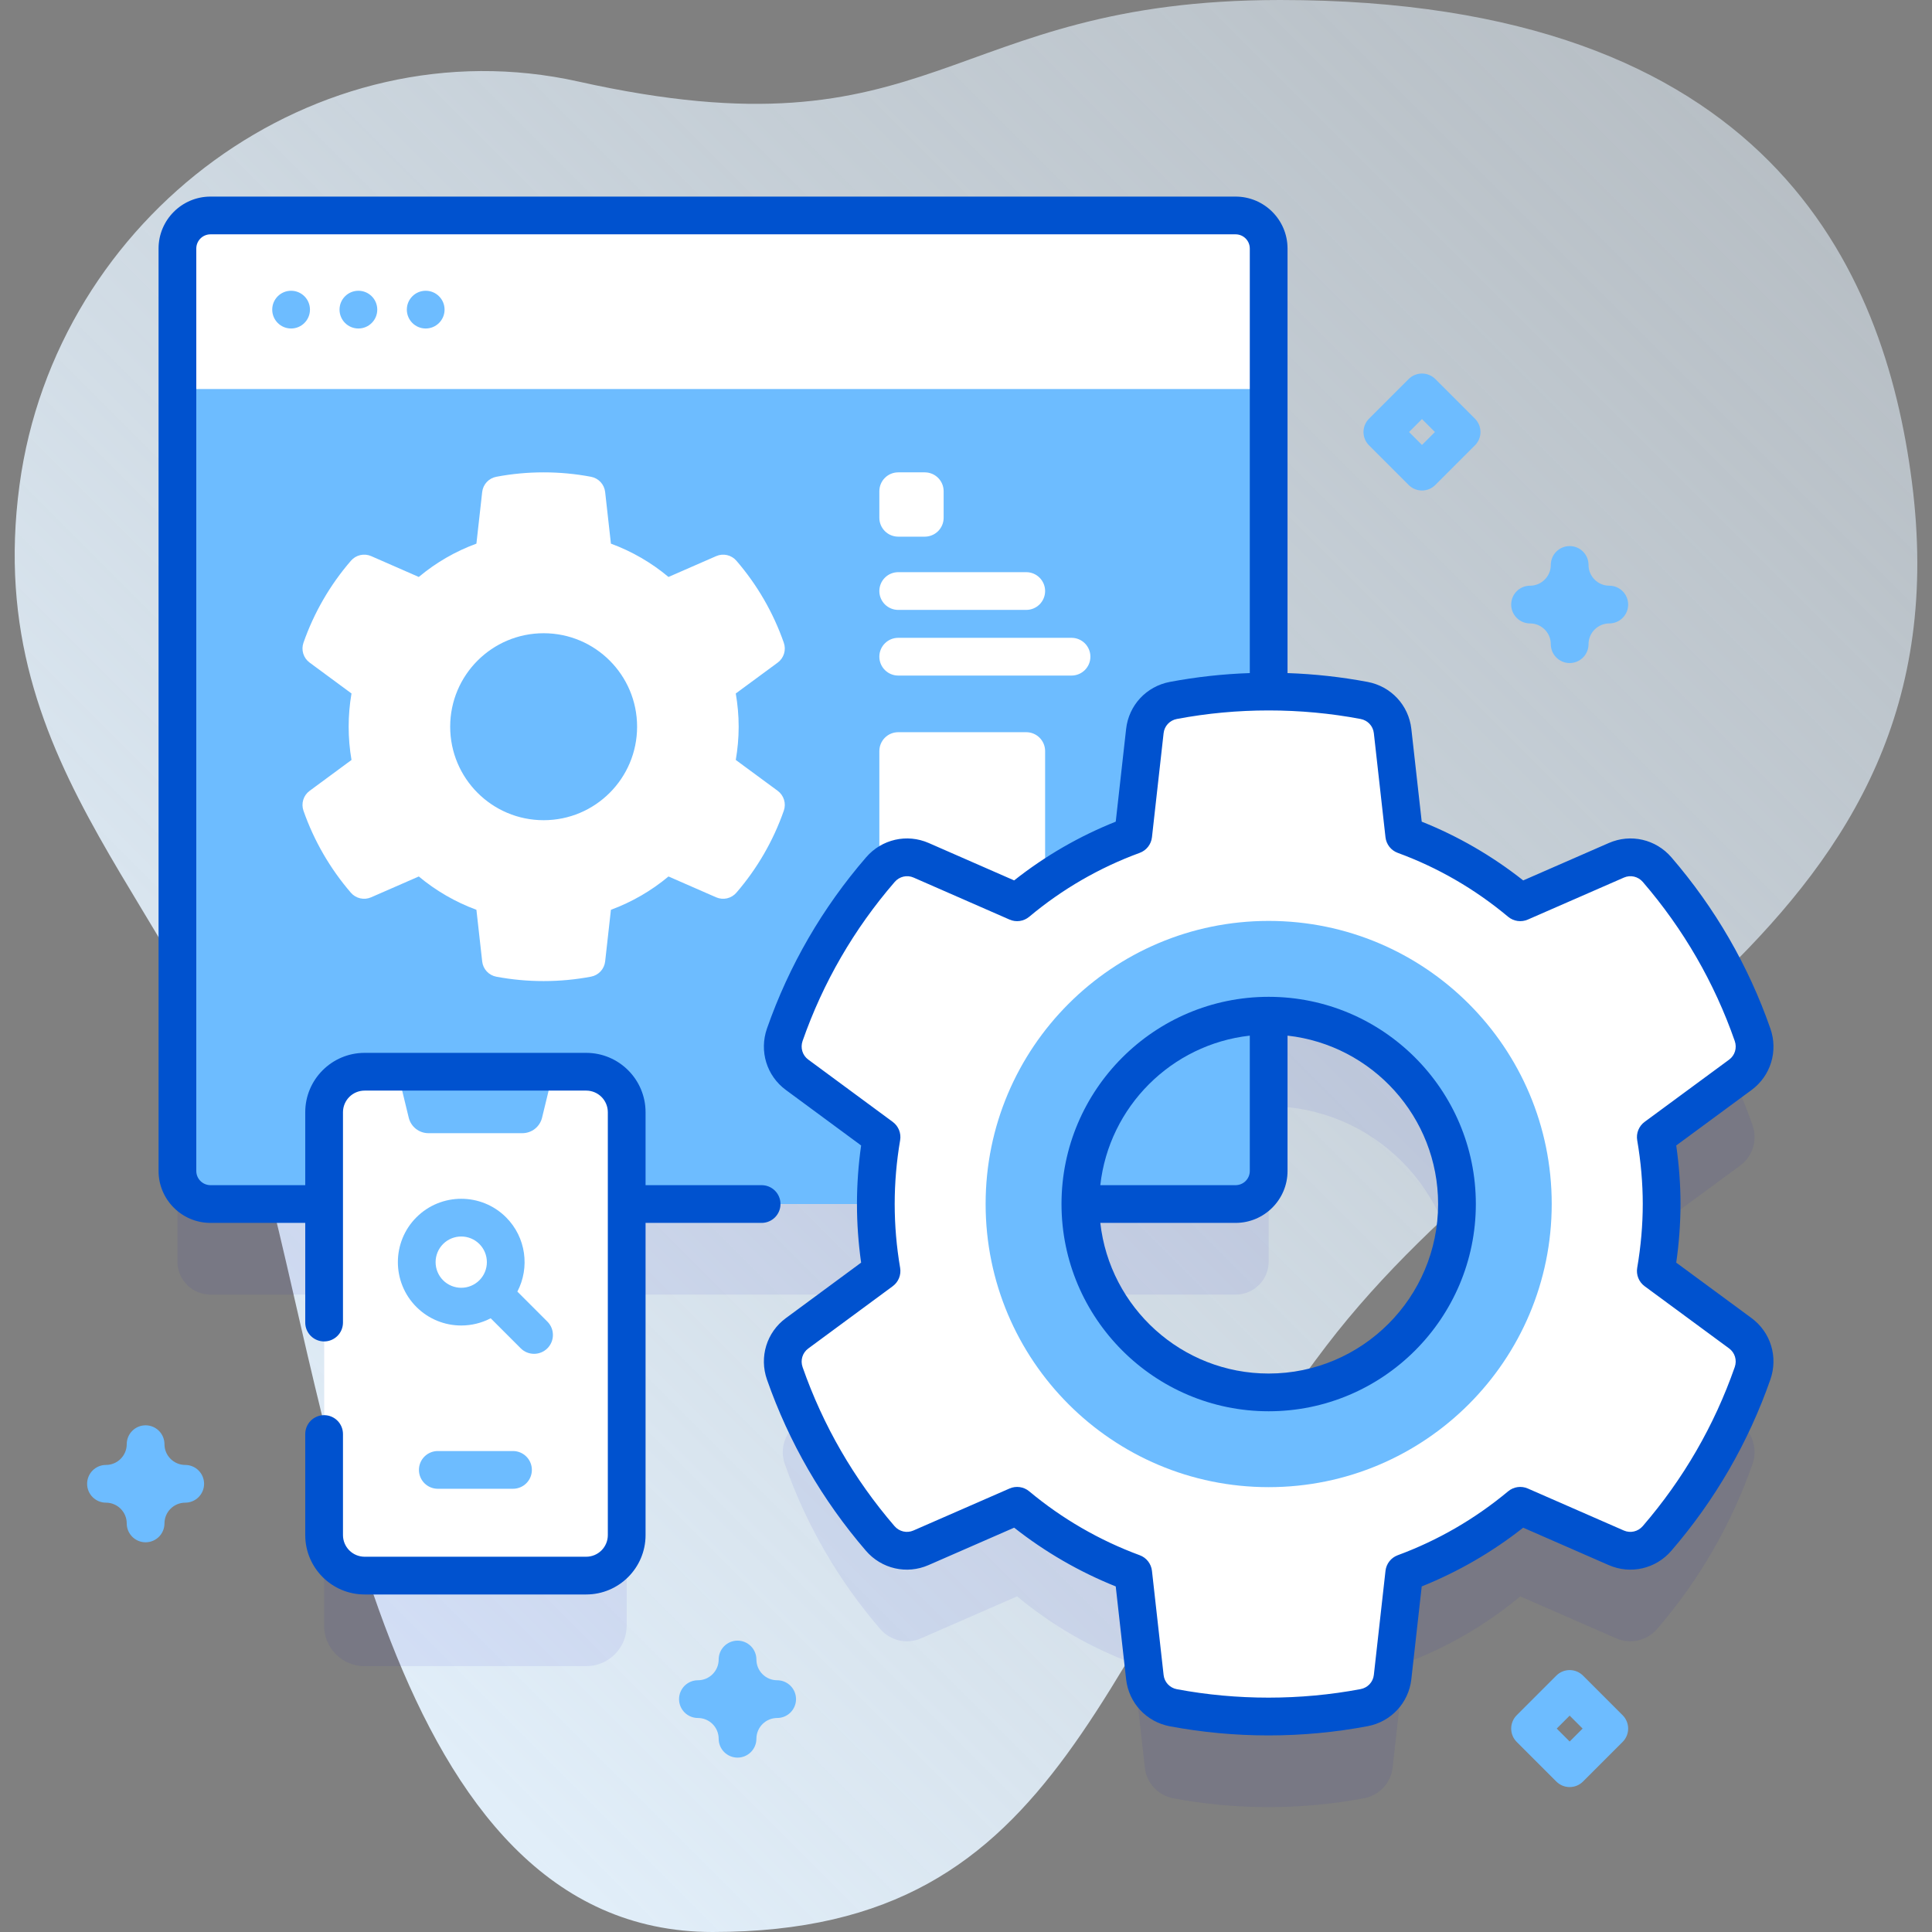
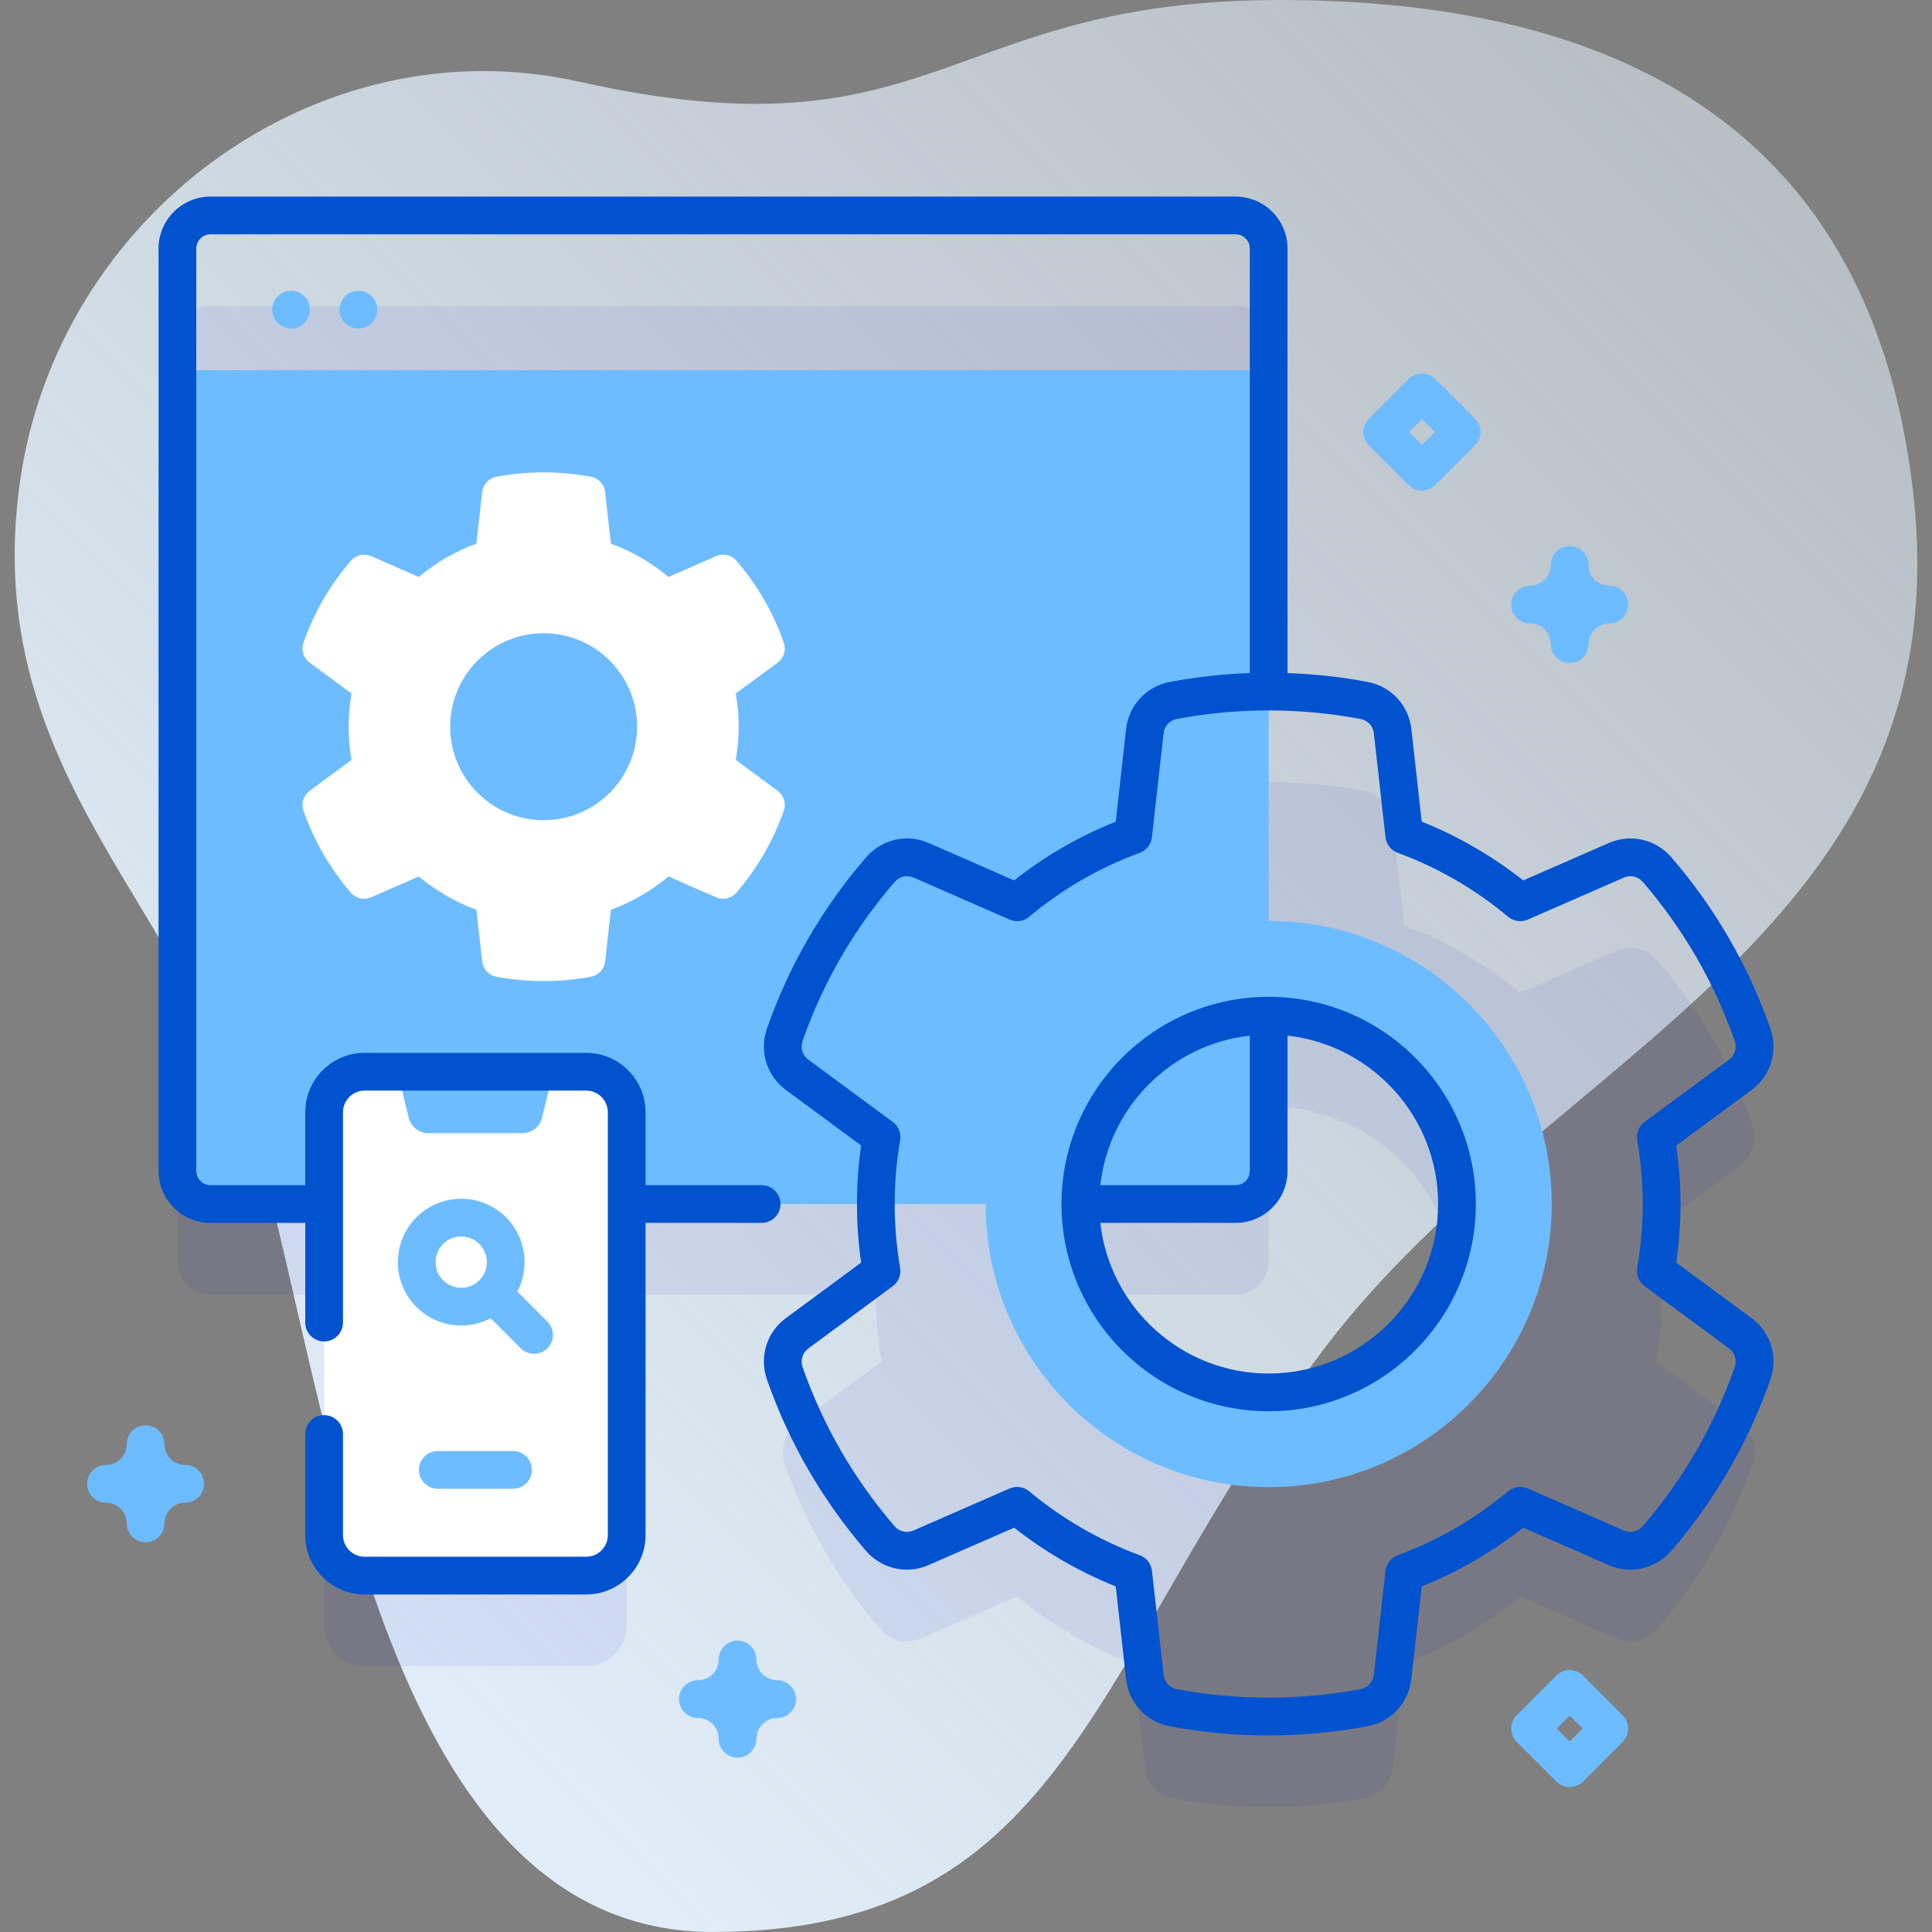
<svg xmlns="http://www.w3.org/2000/svg" width="512" height="512" viewBox="0 0 512 512" fill="none">
  <rect x="0" y="0" width="512" height="512" fill="#808080" stroke="none" />
  <path d="M506.654 127.571C499.388 71.399 468.832 0 339.268 0C249.791 0 248.582 42.86 153.277 21.61C83.824 6.125 14.766 57.209 5.166 128.571C-5.19 205.555 50.497 240.846 68.575 305.437C88.076 375.109 102.082 512 188.852 512C284.53 512 289.47 437.965 351.443 356.729C411.072 278.563 522.069 246.745 506.654 127.571Z" fill="url(#paint0_linear_1824_2)" />
  <path d="M461.2 377.323L438.805 360.832C439.794 355.055 440.35 349.124 440.35 343.069C440.35 337.045 439.794 331.113 438.805 325.336L461.204 308.842C464.504 306.412 465.801 302.107 464.451 298.238C458.799 282.031 450.148 267.226 439.157 254.468C436.485 251.367 432.111 250.345 428.361 251.984L402.877 263.119C393.825 255.55 383.446 249.464 372.139 245.325L369.051 217.736C368.595 213.666 365.525 210.387 361.502 209.626C353.164 208.052 344.698 207.262 336.213 207.266V89.856C336.213 87.532 335.29 85.304 333.647 83.661C332.004 82.019 329.776 81.096 327.453 81.096H55.783C53.46 81.096 51.232 82.019 49.589 83.661C47.946 85.304 47.023 87.532 47.023 89.856V334.324C47.023 336.647 47.946 338.875 49.589 340.518C51.232 342.161 53.46 343.084 55.783 343.084H85.893V430.821C85.893 436.746 90.696 441.549 96.621 441.549H155.351C161.276 441.549 166.079 436.746 166.079 430.821V343.084H232.103C232.104 349.134 232.629 355.06 233.617 360.832L211.217 377.351C207.918 379.784 206.625 384.091 207.978 387.96C213.596 403.993 222.173 418.83 233.264 431.7C235.935 434.802 240.31 435.824 244.061 434.185L269.544 423.05C278.71 430.693 289.116 436.712 300.313 440.844L303.401 468.459C303.857 472.532 306.932 475.814 310.96 476.572C319.286 478.13 327.74 478.911 336.211 478.903C344.855 478.903 353.31 478.092 361.502 476.543C365.526 475.782 368.596 472.502 369.051 468.433L372.139 440.844C383.446 436.674 393.795 430.618 402.877 423.05L428.334 434.185C432.083 435.825 436.456 434.805 439.129 431.707C450.242 418.835 458.831 403.985 464.445 387.934C465.798 384.063 464.501 379.754 461.2 377.323ZM336.211 393.001C308.645 393.001 286.317 370.649 286.309 343.085H327.454C329.777 343.085 332.005 342.162 333.648 340.519C335.291 338.876 336.214 336.648 336.214 334.325V293.168C363.784 293.169 386.113 315.529 386.113 343.07C386.113 370.641 363.782 393.001 336.211 393.001Z" fill="#0000CB" fill-opacity="0.063" />
  <path d="M336.211 103.098V310.32C336.211 312.643 335.288 314.871 333.645 316.514C332.002 318.157 329.774 319.08 327.451 319.08H55.781C53.458 319.08 51.23 318.157 49.587 316.514C47.944 314.871 47.021 312.643 47.021 310.32V103.098L52.02 98.098H330.857L336.211 103.098Z" fill="#6DBCFF" />
-   <path d="M271.967 259.995H238.036C236.71 259.995 235.438 259.468 234.5 258.53C233.563 257.593 233.036 256.321 233.036 254.995V199.041C233.036 197.715 233.563 196.443 234.5 195.505C235.438 194.567 236.71 194.041 238.036 194.041H271.967C273.293 194.041 274.565 194.567 275.503 195.505C276.44 196.443 276.967 197.715 276.967 199.041V254.995C276.967 256.321 276.44 257.593 275.503 258.53C274.565 259.468 273.293 259.995 271.967 259.995ZM336.214 103.098V65.856C336.214 63.532 335.291 61.304 333.648 59.661C332.005 58.019 329.777 57.096 327.454 57.096H55.783C53.46 57.096 51.232 58.019 49.589 59.661C47.946 61.304 47.023 63.532 47.023 65.856V103.097L336.214 103.098Z" fill="white" />
  <path d="M77.142 87.055C79.903 87.055 82.142 84.816 82.142 82.055C82.142 79.293 79.903 77.055 77.142 77.055C74.381 77.055 72.142 79.293 72.142 82.055C72.142 84.816 74.381 87.055 77.142 87.055Z" fill="#6DBCFF" />
  <path d="M94.979 87.055C97.74 87.055 99.979 84.816 99.979 82.055C99.979 79.293 97.74 77.055 94.979 77.055C92.218 77.055 89.979 79.293 89.979 82.055C89.979 84.816 92.218 87.055 94.979 87.055Z" fill="#6DBCFF" />
-   <path d="M112.815 87.055C115.576 87.055 117.815 84.816 117.815 82.055C117.815 79.293 115.576 77.055 112.815 77.055C110.054 77.055 107.815 79.293 107.815 82.055C107.815 84.816 110.054 87.055 112.815 87.055Z" fill="#6DBCFF" />
-   <path d="M461.2 353.32L438.81 336.83C439.79 331.06 440.35 325.12 440.35 319.07C440.35 313.04 439.79 307.11 438.81 301.34L461.2 284.84C464.5 282.41 465.8 278.11 464.45 274.24C458.8 258.03 450.15 243.23 439.16 230.47C436.49 227.37 432.11 226.34 428.36 227.98L402.88 239.12C393.83 231.55 383.45 225.46 372.14 221.32L369.05 193.74C368.6 189.67 365.53 186.39 361.5 185.63C353.31 184.08 344.85 183.27 336.21 183.27C327.57 183.27 319.13 184.08 310.95 185.63C306.93 186.39 303.86 189.67 303.4 193.73L300.31 221.32C289.01 225.46 278.63 231.52 269.54 239.12L244.11 227.98C240.37 226.34 236 227.36 233.32 230.46C222.197 243.319 213.6 258.162 207.98 274.21C206.62 278.08 207.92 282.38 211.22 284.82L233.62 301.34C232.63 307.11 232.1 313.01 232.1 319.07C232.1 325.12 232.63 331.06 233.62 336.83L211.22 353.35C207.92 355.78 206.62 360.09 207.98 363.96C213.65 380.16 222.3 394.96 233.26 407.7C235.94 410.8 240.31 411.82 244.06 410.18L269.54 399.05C278.708 406.689 289.115 412.706 300.31 416.84L303.4 444.46C303.86 448.53 306.93 451.81 310.96 452.57C319.15 454.11 327.59 454.9 336.21 454.9C344.85 454.9 353.31 454.09 361.5 452.54C365.53 451.78 368.6 448.5 369.05 444.43L372.14 416.84C383.45 412.67 393.79 406.62 402.88 399.05L428.33 410.18C432.08 411.82 436.46 410.8 439.13 407.71C450.241 394.833 458.831 379.982 464.45 363.93C465.8 360.06 464.5 355.75 461.2 353.32ZM336.21 387.77C298.27 387.77 267.54 357 267.54 319.06C267.54 281.16 298.27 250.39 336.21 250.39C374.15 250.39 404.88 281.16 404.88 319.06C404.88 357 374.15 387.77 336.21 387.77Z" fill="white" />
  <path d="M336.211 244.051C294.771 244.051 261.201 277.661 261.201 319.061C261.201 360.501 294.771 394.111 336.211 394.111C377.651 394.111 411.221 360.501 411.221 319.061C411.221 277.661 377.651 244.051 336.211 244.051ZM336.211 369.001C308.641 369.001 286.311 346.641 286.311 319.071C286.311 291.531 308.641 269.171 336.211 269.171C363.781 269.171 386.111 291.531 386.111 319.071C386.111 346.641 363.781 369.001 336.211 369.001Z" fill="#6DBCFF" />
  <path d="M195.755 192.58C195.755 189.59 195.479 186.646 194.988 183.779L206.105 175.593C206.901 175.003 207.487 174.174 207.777 173.226C208.067 172.279 208.046 171.264 207.717 170.33C204.934 162.365 200.675 154.995 195.163 148.607C194.519 147.856 193.651 147.331 192.687 147.109C191.723 146.887 190.713 146.98 189.805 147.374L177.157 152.901C172.619 149.099 167.458 146.111 161.901 144.07L160.369 130.377C160.257 129.393 159.833 128.472 159.158 127.747C158.484 127.023 157.595 126.534 156.622 126.352C152.484 125.57 148.281 125.178 144.07 125.18C139.863 125.178 135.666 125.57 131.532 126.351C130.559 126.533 129.67 127.022 128.996 127.746C128.322 128.471 127.898 129.392 127.786 130.376L126.254 144.069C120.692 146.108 115.525 149.096 110.983 152.9L98.361 147.374C97.454 146.979 96.445 146.885 95.481 147.106C94.517 147.327 93.649 147.85 93.004 148.6C87.483 154.982 83.216 162.35 80.427 170.315C80.097 171.249 80.075 172.264 80.364 173.212C80.653 174.159 81.238 174.989 82.034 175.58L93.151 183.779C92.149 189.608 92.149 195.566 93.151 201.396L82.034 209.595C81.238 210.185 80.653 211.015 80.364 211.963C80.075 212.91 80.097 213.926 80.427 214.86C83.215 222.817 87.472 230.181 92.977 236.568C93.621 237.319 94.489 237.845 95.454 238.066C96.418 238.288 97.428 238.195 98.336 237.801L110.984 232.275C115.533 236.068 120.698 239.055 126.255 241.106L127.787 254.812C127.899 255.796 128.324 256.719 128.999 257.444C129.675 258.169 130.565 258.658 131.539 258.839C135.671 259.612 139.867 259.999 144.071 259.996C148.361 259.996 152.557 259.593 156.623 258.824C157.596 258.642 158.485 258.153 159.159 257.428C159.834 256.704 160.258 255.782 160.37 254.799L161.902 241.106C167.454 239.054 172.614 236.068 177.158 232.275L189.793 237.801C190.7 238.195 191.71 238.289 192.674 238.067C193.639 237.846 194.507 237.321 195.151 236.571C200.666 230.183 204.929 222.812 207.715 214.846C208.045 213.911 208.067 212.895 207.777 211.947C207.487 211 206.9 210.17 206.104 209.58L194.989 201.395C195.479 198.529 195.755 195.585 195.755 192.58ZM144.07 217.361C130.386 217.361 119.303 206.264 119.303 192.58C119.303 178.911 130.386 167.813 144.07 167.813C157.754 167.813 168.837 178.91 168.837 192.58C168.837 206.264 157.754 217.361 144.07 217.361Z" fill="white" />
-   <path d="M245.075 142.22H238.035C236.709 142.22 235.437 141.693 234.499 140.755C233.562 139.818 233.035 138.546 233.035 137.22V130.18C233.035 128.854 233.562 127.582 234.499 126.644C235.437 125.706 236.709 125.18 238.035 125.18H245.075C246.401 125.18 247.673 125.706 248.611 126.644C249.548 127.582 250.075 128.854 250.075 130.18V137.22C250.075 138.546 249.548 139.818 248.611 140.755C247.673 141.693 246.401 142.22 245.075 142.22ZM233.035 156.631C233.035 157.957 233.562 159.229 234.499 160.166C235.437 161.104 236.709 161.631 238.035 161.631H271.966C273.292 161.631 274.564 161.104 275.502 160.166C276.439 159.229 276.966 157.957 276.966 156.631C276.966 155.305 276.439 154.033 275.502 153.095C274.564 152.157 273.292 151.631 271.966 151.631H238.035C236.709 151.631 235.437 152.157 234.499 153.095C233.562 154.033 233.035 155.305 233.035 156.631ZM283.967 169.03H238.036C236.71 169.03 235.438 169.556 234.501 170.494C233.563 171.432 233.036 172.704 233.036 174.03C233.036 175.356 233.563 176.628 234.501 177.565C235.438 178.503 236.71 179.03 238.036 179.03H283.967C285.293 179.03 286.565 178.503 287.503 177.565C288.44 176.628 288.967 175.356 288.967 174.03C288.967 172.704 288.44 171.432 287.503 170.494C286.565 169.556 285.293 169.03 283.967 169.03Z" fill="white" />
  <path d="M155.351 417.549H96.621C90.696 417.549 85.893 412.746 85.893 406.821V294.748C85.893 288.823 90.696 284.02 96.621 284.02H105.362L113.535 289.02H138.437L146.61 284.02H155.351C161.276 284.02 166.079 288.823 166.079 294.748V406.821C166.079 412.746 161.276 417.549 155.351 417.549Z" fill="white" />
  <path d="M143.65 296.206L146.61 284.02H105.362L108.322 296.206C108.606 297.374 109.274 298.413 110.219 299.157C111.165 299.9 112.332 300.304 113.535 300.304H138.437C139.639 300.303 140.807 299.899 141.752 299.156C142.698 298.413 143.366 297.374 143.65 296.206Z" fill="#6DBCFF" />
  <path d="M464.165 349.298L444.217 334.609C444.963 329.463 445.341 324.27 445.35 319.071C445.35 314.001 444.969 308.798 444.217 303.563L464.169 288.87C469.251 285.128 471.263 278.587 469.173 272.594C463.363 255.935 454.539 240.664 442.945 227.206C438.809 222.403 432.144 220.876 426.359 223.403L403.666 233.32C395.435 226.82 386.411 221.595 376.77 217.746L374.021 193.181C373.318 186.903 368.66 181.893 362.432 180.715C355.427 179.398 348.333 178.616 341.21 178.375V65.861C341.21 58.273 335.037 52.1 327.45 52.1H55.78C48.193 52.1 42.02 58.273 42.02 65.861V310.321C42.02 317.908 48.193 324.081 55.78 324.081H80.893V350.495C80.893 351.821 81.42 353.092 82.358 354.03C83.295 354.968 84.567 355.495 85.893 355.495C87.219 355.495 88.491 354.968 89.429 354.03C90.366 353.092 90.893 351.821 90.893 350.495V294.749C90.895 293.23 91.499 291.773 92.573 290.699C93.647 289.625 95.103 289.021 96.622 289.02H155.352C156.871 289.021 158.327 289.625 159.401 290.699C160.475 291.773 161.079 293.23 161.081 294.749V406.822C161.079 408.34 160.475 409.796 159.401 410.87C158.327 411.944 156.871 412.548 155.352 412.55H96.622C95.103 412.548 93.647 411.944 92.573 410.87C91.499 409.796 90.895 408.34 90.893 406.822V380.032C90.893 378.706 90.366 377.434 89.429 376.496C88.491 375.558 87.219 375.032 85.893 375.032C84.567 375.032 83.295 375.558 82.358 376.496C81.42 377.434 80.893 378.706 80.893 380.032V406.822C80.893 415.494 87.949 422.55 96.622 422.55H155.352C164.025 422.55 171.081 415.494 171.081 406.822V324.081H201.841C203.167 324.081 204.439 323.554 205.377 322.616C206.314 321.678 206.841 320.407 206.841 319.081C206.841 317.755 206.314 316.483 205.377 315.545C204.439 314.607 203.167 314.081 201.841 314.081H171.081V294.749C171.081 286.076 164.025 279.02 155.352 279.02H96.622C87.949 279.02 80.893 286.076 80.893 294.749V314.081H55.78C54.783 314.079 53.828 313.683 53.123 312.978C52.418 312.273 52.021 311.317 52.02 310.321V65.861C52.021 64.864 52.417 63.908 53.122 63.203C53.827 62.498 54.783 62.101 55.78 62.1H327.45C328.447 62.101 329.403 62.498 330.108 63.203C330.813 63.908 331.209 64.864 331.21 65.861V178.374C324.097 178.615 317.013 179.397 310.019 180.713C303.791 181.893 299.135 186.902 298.433 193.18L295.684 217.744C286.003 221.606 276.934 226.852 268.758 233.317L246.118 223.404C240.341 220.876 233.679 222.396 229.538 227.186C217.942 240.601 209.1 255.866 203.259 272.557C201.163 278.55 203.168 285.095 208.25 288.842L228.208 303.561C227.476 308.698 227.107 313.88 227.104 319.07C227.104 324.241 227.475 329.455 228.208 334.609L208.25 349.328C203.168 353.076 201.162 359.62 203.259 365.612C209.089 382.274 217.909 397.532 229.475 410.962C233.611 415.769 240.277 417.296 246.063 414.768L268.761 404.85C276.946 411.297 286.011 416.54 295.681 420.419L298.432 445.016C299.134 451.302 303.797 456.314 310.036 457.488C318.668 459.101 327.43 459.91 336.211 459.905C345.02 459.905 353.841 459.082 362.431 457.458C368.66 456.28 373.318 451.27 374.021 444.991L376.77 420.42C386.43 416.539 395.486 411.297 403.661 404.852L426.332 414.768C432.109 417.293 438.777 415.771 442.917 410.974C454.502 397.545 463.334 382.274 469.166 365.585C471.261 359.587 469.251 353.042 464.165 349.298ZM459.726 362.285C454.309 377.783 446.106 391.967 435.345 404.44C434.087 405.897 432.073 406.364 430.338 405.604L404.881 394.469C404.03 394.097 403.093 393.969 402.173 394.099C401.254 394.23 400.389 394.614 399.676 395.209C390.891 402.53 381.044 408.23 370.409 412.152C369.539 412.473 368.775 413.03 368.203 413.76C367.631 414.49 367.273 415.366 367.17 416.288L364.083 443.877C363.871 445.765 362.461 447.273 360.573 447.63C344.586 450.652 327.704 450.632 311.885 447.658C309.994 447.303 308.582 445.794 308.37 443.903L305.282 416.288C305.179 415.366 304.821 414.491 304.249 413.76C303.678 413.03 302.914 412.473 302.044 412.152C291.381 408.221 281.471 402.49 272.746 395.209C272.033 394.614 271.169 394.23 270.25 394.099C269.331 393.968 268.394 394.096 267.543 394.468L242.059 405.604C240.319 406.362 238.308 405.894 237.053 404.437C226.307 391.958 218.113 377.785 212.698 362.309C212.06 360.485 212.657 358.502 214.185 357.376L236.584 340.856C237.33 340.306 237.908 339.559 238.254 338.699C238.6 337.84 238.701 336.901 238.544 335.988C237.587 330.399 237.105 324.739 237.102 319.069C237.102 313.452 237.587 307.77 238.544 302.18C238.701 301.266 238.6 300.327 238.254 299.468C237.908 298.608 237.33 297.862 236.584 297.312L214.184 280.792C212.657 279.666 212.059 277.683 212.697 275.858C218.121 260.359 226.332 246.183 237.102 233.724C238.359 232.27 240.37 231.801 242.107 232.563L267.539 243.698C268.391 244.072 269.331 244.2 270.252 244.069C271.174 243.937 272.04 243.55 272.753 242.953C281.457 235.654 291.364 229.924 302.031 226.019C302.904 225.699 303.671 225.142 304.245 224.411C304.819 223.68 305.178 222.803 305.281 221.879L308.369 194.288C308.58 192.401 309.99 190.893 311.878 190.536C327.83 187.516 344.63 187.522 360.572 190.537C362.46 190.893 363.87 192.402 364.082 194.289L367.169 221.879C367.272 222.803 367.631 223.679 368.205 224.411C368.78 225.142 369.546 225.699 370.419 226.019C381.038 229.906 390.879 235.603 399.669 242.954C400.382 243.549 401.248 243.935 402.168 244.066C403.088 244.198 404.026 244.071 404.878 243.7L430.362 232.564C432.099 231.801 434.113 232.273 435.368 233.73C446.139 246.233 454.335 260.416 459.729 275.882C460.366 277.707 459.766 279.689 458.238 280.814L435.84 297.309C435.094 297.859 434.515 298.605 434.168 299.465C433.821 300.325 433.72 301.264 433.876 302.178C434.854 307.889 435.349 313.571 435.349 319.068C435.349 324.584 434.854 330.276 433.876 335.988C433.72 336.901 433.821 337.841 434.168 338.701C434.515 339.56 435.094 340.307 435.84 340.857L458.236 357.348C459.765 358.477 460.363 360.459 459.726 362.285Z" fill="#0052CF" />
  <path d="M336.211 264.168C336.21 264.168 336.21 264.168 336.211 264.168H336.21C305.937 264.169 281.309 288.797 281.309 319.07C281.309 349.359 305.938 374.001 336.211 374.001C366.484 374.001 391.113 349.359 391.113 319.07C391.113 288.797 366.484 264.168 336.211 264.168ZM331.21 274.453V310.32C331.209 311.317 330.812 312.272 330.107 312.977C329.402 313.682 328.447 314.079 327.45 314.08H291.592C293.901 293.305 310.436 276.767 331.21 274.453ZM336.211 364.001C313.145 364.001 294.094 346.504 291.595 324.08H327.451C335.038 324.08 341.211 317.907 341.211 310.32V274.453C363.625 276.948 381.114 296.002 381.114 319.07C381.113 343.845 360.97 364.001 336.211 364.001Z" fill="#0052CF" />
  <path d="M145.066 350.243L137.108 342.285C140.428 335.948 139.429 327.921 134.11 322.602C127.56 316.053 116.904 316.053 110.354 322.602C103.805 329.151 103.805 339.809 110.354 346.358C111.913 347.919 113.765 349.156 115.803 349.999C117.841 350.842 120.026 351.274 122.232 351.27C124.95 351.272 127.628 350.615 130.037 349.356L137.995 357.314C138.972 358.29 140.251 358.778 141.531 358.778C142.811 358.778 144.09 358.29 145.067 357.314C146.004 356.376 146.53 355.104 146.53 353.778C146.53 352.452 146.003 351.181 145.066 350.243ZM117.425 339.287C116.152 338.011 115.438 336.283 115.438 334.481C115.438 332.678 116.152 330.95 117.425 329.674C118.75 328.349 120.491 327.686 122.232 327.686C123.973 327.686 125.713 328.349 127.039 329.674C128.312 330.95 129.026 332.678 129.026 334.481C129.026 336.283 128.312 338.011 127.039 339.287C125.763 340.56 124.034 341.275 122.232 341.275C120.43 341.275 118.701 340.56 117.425 339.287ZM111.02 389.54C111.02 390.866 111.547 392.138 112.484 393.076C113.422 394.013 114.694 394.54 116.02 394.54H135.951C137.277 394.54 138.549 394.013 139.487 393.076C140.424 392.138 140.951 390.866 140.951 389.54C140.951 388.214 140.424 386.942 139.487 386.005C138.549 385.067 137.277 384.54 135.951 384.54H116.02C114.694 384.54 113.422 385.067 112.484 386.005C111.547 386.942 111.02 388.214 111.02 389.54ZM415.979 175.716C414.653 175.716 413.381 175.189 412.443 174.252C411.506 173.314 410.979 172.042 410.979 170.716C410.979 167.684 408.511 165.216 405.479 165.216C402.717 165.216 400.479 162.978 400.479 160.216C400.479 157.454 402.717 155.216 405.479 155.216C408.511 155.216 410.979 152.748 410.979 149.716C410.979 146.954 413.217 144.716 415.979 144.716C418.741 144.716 420.979 146.954 420.979 149.716C420.979 152.748 423.447 155.216 426.479 155.216C429.241 155.216 431.479 157.454 431.479 160.216C431.479 162.978 429.241 165.216 426.479 165.216C425.021 165.218 423.623 165.798 422.592 166.829C421.561 167.86 420.981 169.258 420.979 170.716C420.979 172.042 420.452 173.314 419.515 174.252C418.577 175.189 417.305 175.716 415.979 175.716ZM38.586 408.723C37.26 408.723 35.988 408.196 35.05 407.259C34.113 406.321 33.586 405.049 33.586 403.723C33.586 400.691 31.119 398.223 28.086 398.223C26.76 398.223 25.488 397.696 24.55 396.759C23.613 395.821 23.086 394.549 23.086 393.223C23.086 391.897 23.613 390.625 24.55 389.688C25.488 388.75 26.76 388.223 28.086 388.223C31.119 388.223 33.586 385.755 33.586 382.723C33.586 381.397 34.113 380.125 35.05 379.188C35.988 378.25 37.26 377.723 38.586 377.723C39.912 377.723 41.184 378.25 42.121 379.188C43.059 380.125 43.586 381.397 43.586 382.723C43.586 385.755 46.053 388.223 49.086 388.223C50.412 388.223 51.684 388.75 52.621 389.688C53.559 390.625 54.086 391.897 54.086 393.223C54.086 394.549 53.559 395.821 52.621 396.759C51.684 397.696 50.412 398.223 49.086 398.223C47.628 398.225 46.23 398.805 45.199 399.836C44.168 400.867 43.588 402.265 43.586 403.723C43.586 405.049 43.059 406.321 42.121 407.259C41.184 408.196 39.912 408.723 38.586 408.723ZM195.455 465.786C194.129 465.786 192.857 465.259 191.919 464.322C190.982 463.384 190.455 462.112 190.455 460.786C190.455 457.754 187.988 455.286 184.955 455.286C183.629 455.286 182.357 454.759 181.419 453.822C180.482 452.884 179.955 451.612 179.955 450.286C179.955 448.96 180.482 447.688 181.419 446.75C182.357 445.813 183.629 445.286 184.955 445.286C187.988 445.286 190.455 442.818 190.455 439.786C190.455 438.46 190.982 437.188 191.919 436.25C192.857 435.313 194.129 434.786 195.455 434.786C196.781 434.786 198.053 435.313 198.991 436.25C199.928 437.188 200.455 438.46 200.455 439.786C200.455 442.818 202.922 445.286 205.955 445.286C207.281 445.286 208.553 445.813 209.491 446.75C210.428 447.688 210.955 448.96 210.955 450.286C210.955 451.612 210.428 452.884 209.491 453.822C208.553 454.759 207.281 455.286 205.955 455.286C204.497 455.288 203.099 455.868 202.068 456.899C201.037 457.93 200.457 459.328 200.455 460.786C200.455 462.112 199.928 463.384 198.991 464.322C198.053 465.259 196.781 465.786 195.455 465.786ZM376.841 129.988C376.184 129.989 375.534 129.86 374.927 129.609C374.321 129.357 373.77 128.988 373.306 128.523L362.806 118.023C362.342 117.559 361.973 117.008 361.722 116.401C361.471 115.795 361.341 115.145 361.341 114.488C361.341 113.831 361.471 113.181 361.722 112.575C361.973 111.968 362.342 111.417 362.806 110.953L373.306 100.453C373.77 99.989 374.321 99.62 374.928 99.369C375.534 99.118 376.184 98.988 376.841 98.988C377.498 98.988 378.148 99.118 378.754 99.369C379.361 99.62 379.912 99.989 380.376 100.453L390.876 110.953C391.34 111.417 391.709 111.968 391.96 112.575C392.211 113.181 392.341 113.831 392.341 114.488C392.341 115.145 392.211 115.795 391.96 116.401C391.709 117.008 391.34 117.559 390.876 118.023L380.376 128.523C379.912 128.988 379.361 129.357 378.755 129.609C378.148 129.86 377.498 129.989 376.841 129.988ZM373.412 114.488L376.841 117.917L380.27 114.488L376.841 111.059L373.412 114.488ZM415.979 473.589C415.322 473.59 414.672 473.461 414.065 473.21C413.459 472.958 412.908 472.589 412.444 472.124L401.944 461.624C401.48 461.16 401.111 460.609 400.86 460.002C400.609 459.396 400.479 458.746 400.479 458.089C400.479 457.432 400.609 456.782 400.86 456.176C401.111 455.569 401.48 455.018 401.944 454.554L412.444 444.054C412.908 443.59 413.459 443.221 414.066 442.97C414.672 442.719 415.322 442.589 415.979 442.589C416.636 442.589 417.286 442.719 417.892 442.97C418.499 443.221 419.05 443.59 419.514 444.054L430.014 454.554C430.478 455.018 430.847 455.569 431.098 456.176C431.349 456.782 431.479 457.432 431.479 458.089C431.479 458.746 431.349 459.396 431.098 460.002C430.847 460.609 430.478 461.16 430.014 461.624L419.514 472.124C419.05 472.589 418.499 472.958 417.893 473.21C417.286 473.461 416.636 473.59 415.979 473.589ZM412.55 458.089L415.979 461.518L419.408 458.089L415.979 454.66L412.55 458.089Z" fill="#6DBCFF" />
  <defs>
    <linearGradient id="paint0_linear_1824_2" x1="35.19" y1="388.519" x2="424.906" y2="-1.197" gradientUnits="userSpaceOnUse">
      <stop stop-color="#E1EEF9" />
      <stop offset="1" stop-color="#E1EEF9" stop-opacity="0.57" />
    </linearGradient>
  </defs>
</svg>